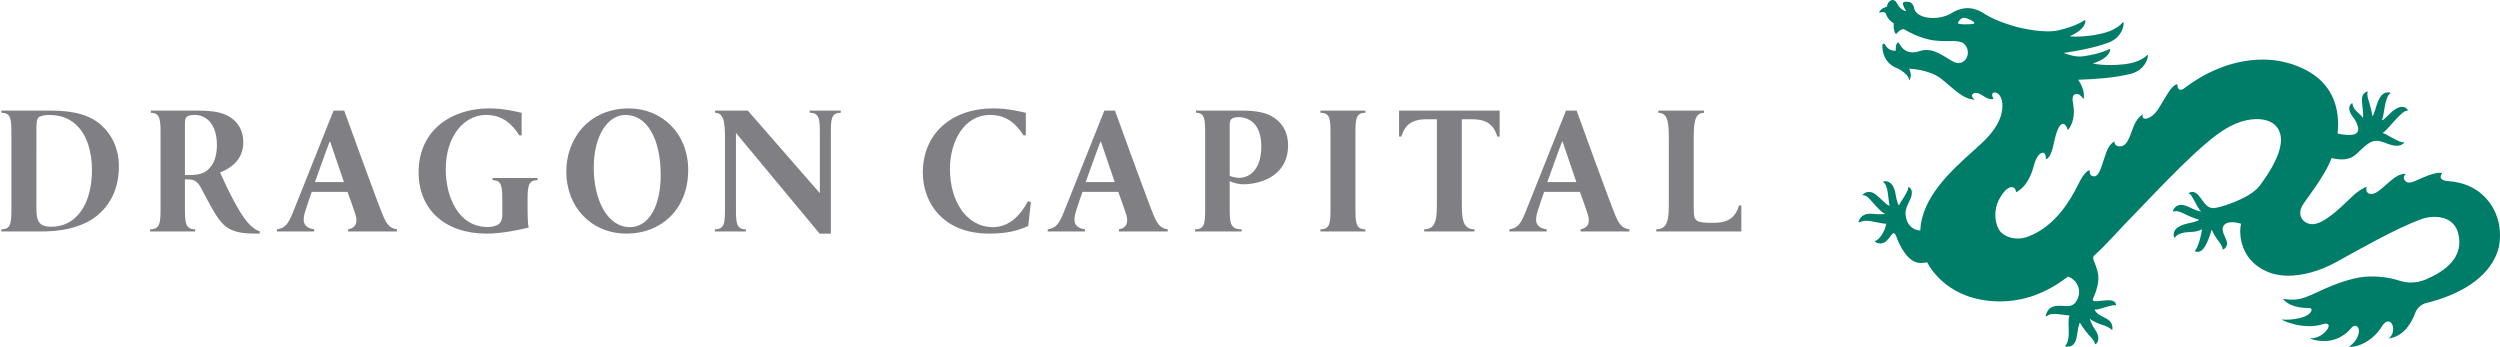
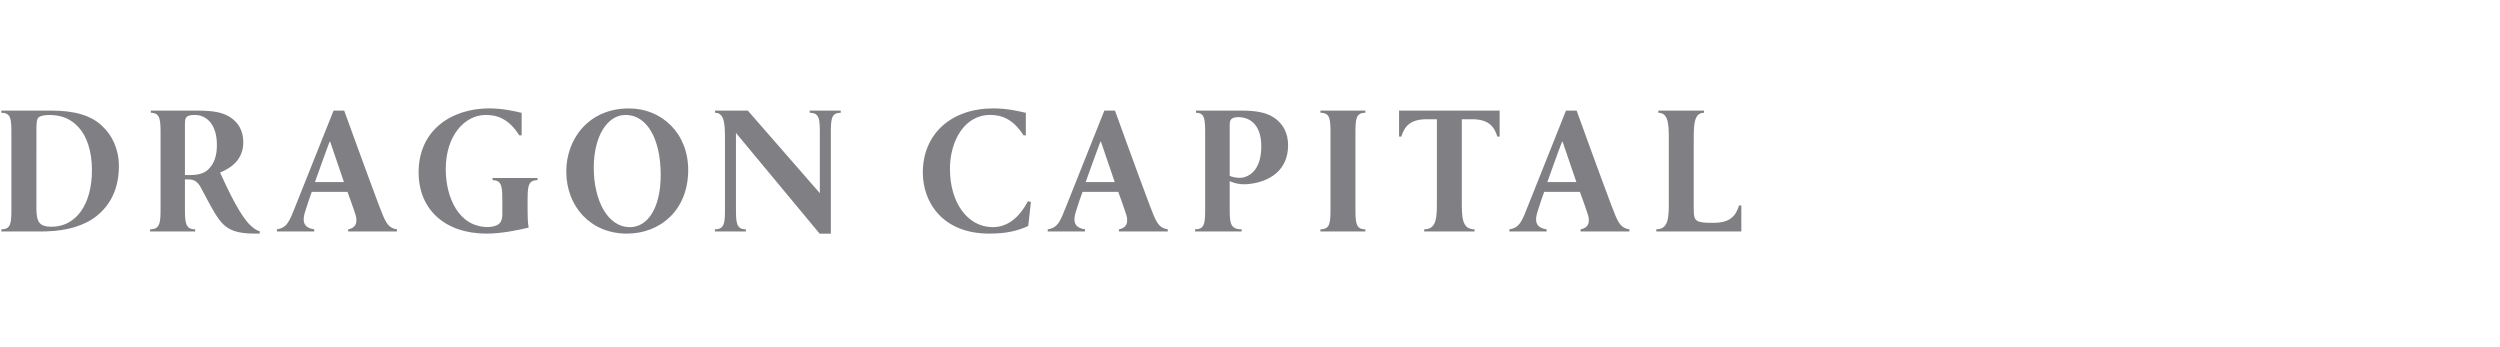
<svg xmlns="http://www.w3.org/2000/svg" width="346" height="48" viewBox="0 0 346 48">
  <g fill="none" fill-rule="evenodd" transform="rotate(90 173 173)">
    <path fill="#807F83" d="M24.23,319.738 C24.23,318.657 24.03,317.783 23.484,317.215 C22.682,316.341 21.532,315.981 20.07,315.981 C17.029,315.981 15.908,317.577 15.908,319.018 C15.908,319.661 16.024,320.02 16.194,320.176 C16.367,320.355 16.655,320.406 17.257,320.406 L24.23,320.406 L24.23,319.738 Z M32.336,310.079 C32.336,310.079 32.325,310.513 32.325,310.846 C32.325,314.079 31.369,315.052 29.748,316.111 C28.691,316.779 27.3,317.474 25.935,318.219 C25.167,318.633 24.831,319.094 24.831,319.917 L24.831,320.406 L28.588,320.406 C30.724,320.406 31.738,320.406 31.738,318.985 L32.038,318.985 L32.038,325.229 L31.738,325.229 C31.738,323.778 30.724,323.778 28.588,323.778 L18.705,323.778 C16.647,323.778 15.609,323.778 15.609,325.126 L15.309,325.126 L15.309,318.657 C15.309,316.392 15.566,315.105 16.284,314.05 C16.98,313.024 18.09,312.328 19.681,312.328 C21.948,312.328 23.184,313.818 23.878,315.543 C24.646,315.162 29.05,313.296 30.932,311.596 C31.524,311.03 31.833,310.593 32.038,310.025 L32.336,310.079 Z M15.908,259.426 C15.908,261.9 18.784,263.823 23.21,263.823 C27.635,263.823 31.438,261.97 31.438,258.807 C31.438,256.461 28.949,254.56 24.213,254.56 C19.091,254.56 15.908,256.534 15.908,259.403 L15.908,259.426 Z M15.007,258.933 C15.007,254.437 18.424,250.753 23.519,250.753 C29.052,250.753 32.332,254.582 32.332,259.253 C32.332,264.193 28.64,267.627 23.724,267.627 C19.296,267.627 15.007,264.588 15.007,258.955 L15.007,258.933 Z M27.961,203.323 L31.279,203.691 C31.989,205.264 32.317,206.771 32.331,208.994 C32.372,215.566 27.97,218.281 23.878,218.281 C18.576,218.281 15,214.403 15,208.499 C15,206.498 15.46,204.687 15.616,204.025 L18.732,204.025 L18.732,204.349 C16.44,205.794 15.907,207.41 15.907,208.97 C15.907,212.55 19.553,214.528 23.363,214.528 C28.072,214.528 31.359,212.081 31.437,208.722 C31.486,206.571 30.128,204.949 27.84,203.724 L27.961,203.323 Z M24.343,175.809 C24.479,175.5 24.614,174.959 24.614,174.418 C24.614,173.493 23.912,171.437 20.262,171.437 C17.209,171.437 16.21,173.053 16.21,174.624 C16.21,175.111 16.343,175.422 16.479,175.579 C16.641,175.758 16.911,175.809 17.316,175.809 L24.343,175.809 Z M15.308,174.136 C15.308,172.106 15.592,170.662 16.309,169.635 C17.136,168.422 18.424,167.728 20.094,167.728 C23.57,167.728 25.115,170.276 25.45,173.002 C25.501,173.389 25.501,173.626 25.501,173.868 C25.501,174.983 25.063,175.809 25.063,175.809 L28.614,175.809 C30.801,175.809 31.737,175.809 31.737,174.155 L32.037,174.155 L32.037,180.604 L31.737,180.604 C31.737,179.206 30.801,179.206 28.614,179.206 L18.757,179.206 C16.57,179.206 15.609,179.206 15.609,180.475 L15.308,180.475 L15.308,174.136 Z M32.037,163.254 L31.737,163.254 C31.737,161.858 30.776,161.858 28.614,161.858 L18.732,161.858 C16.543,161.858 15.608,161.858 15.608,163.254 L15.308,163.254 L15.308,157.035 L15.608,157.035 C15.608,158.407 16.543,158.407 18.732,158.407 L28.614,158.407 C30.776,158.407 31.737,158.407 31.737,157.035 L32.037,157.035 L32.037,163.254 Z M31.381,338.861 C31.381,335.55 28.402,333.275 23.538,333.275 C20.912,333.275 18.838,333.993 17.606,335.132 C16.486,336.143 15.913,337.456 15.913,339.155 C15.913,340.047 16.104,340.543 16.294,340.715 C16.409,340.802 16.571,340.861 16.784,340.898 C17.016,340.933 17.297,340.948 17.603,340.958 C17.671,340.96 28.757,340.962 28.757,340.962 C30.697,340.962 31.381,340.589 31.381,338.861 Z M17.549,331.748 C18.733,330.51 20.584,329.545 23.004,329.545 C26.141,329.545 28.407,330.758 29.901,332.635 C31.26,334.357 31.947,336.766 32.024,339.597 L32.038,340.53 L32.038,345.816 L31.738,345.816 C31.738,344.422 30.776,344.422 28.615,344.422 L18.733,344.422 C16.542,344.422 15.609,344.422 15.609,345.816 L15.309,345.816 L15.309,338.838 C15.309,335.722 15.952,333.326 17.549,331.748 Z M19.606,193.628 L19.606,193.705 C21.483,194.427 23.363,195.072 25.194,195.741 L25.194,191.724 L19.606,193.628 Z M32.038,191.139 L31.738,191.139 C31.507,189.926 30.597,189.796 29.463,190.206 C28.691,190.464 27.585,190.85 26.552,191.235 L26.552,196.176 C27.352,196.462 28.278,196.796 29.309,197.105 C30.544,197.49 31.507,197.414 31.738,195.835 L32.038,195.835 L32.038,200.996 L31.738,200.996 C31.533,199.598 30.647,199.263 28.484,198.415 L15.308,193.159 L15.308,191.688 C15.308,191.688 24.03,188.536 28.329,186.912 C30.622,186.037 31.533,185.727 31.738,184.382 L32.038,184.382 L32.038,191.139 Z M19.606,300.305 L19.606,300.38 C21.483,301.101 23.363,301.742 25.194,302.411 L25.194,298.399 L19.606,300.305 Z M32.038,297.814 L31.738,297.814 C31.507,296.597 30.597,296.467 29.463,296.879 C28.691,297.139 27.585,297.524 26.552,297.91 L26.552,302.851 C27.352,303.135 28.278,303.469 29.309,303.778 C30.544,304.164 31.507,304.084 31.738,302.511 L32.038,302.511 L32.038,307.671 L31.738,307.671 C31.533,306.275 30.647,305.942 28.484,305.092 L15.308,299.836 L15.308,298.364 C15.308,298.364 24.03,295.209 28.329,293.585 C30.622,292.71 31.533,292.401 31.738,291.057 L32.038,291.057 L32.038,297.814 Z M19.606,129.735 L19.606,129.812 C21.483,130.536 23.363,131.18 25.194,131.848 L25.194,127.833 L19.606,129.735 Z M32.038,127.248 L31.738,127.248 C31.507,126.033 30.597,125.902 29.463,126.314 C28.691,126.571 27.585,126.956 26.552,127.344 L26.552,132.288 C27.352,132.57 28.278,132.904 29.309,133.212 C30.544,133.598 31.507,133.52 31.738,131.944 L32.038,131.944 L32.038,137.101 L31.738,137.101 C31.533,135.705 30.647,135.369 28.484,134.523 L15.308,129.269 L15.308,127.794 C15.308,127.794 24.03,124.644 28.329,123.018 C30.622,122.143 31.533,121.833 31.738,120.49 L32.038,120.49 L32.038,127.248 Z M30.833,109.04 C30.901,106.582 29.901,105.772 28.434,105.312 L28.434,105 L32.036,105 L32.036,116.768 L31.737,116.768 C31.737,115.037 30.036,115.037 27.848,115.037 L19.519,115.037 C17.306,115.037 15.609,115.037 15.609,116.487 L15.308,116.487 L15.308,110.164 L15.609,110.164 C15.609,111.588 17.306,111.588 19.519,111.588 L28.819,111.588 C30.028,111.588 30.403,111.484 30.633,110.971 C30.815,110.509 30.839,109.839 30.839,109.04 L30.833,109.04 Z M15.309,233.932 L15.309,229.641 L15.609,229.641 C15.609,231.013 16.542,231.013 18.733,231.013 L32.337,231.013 L32.337,232.564 L18.395,244.144 L28.615,244.144 C30.776,244.144 31.738,244.144 31.738,242.771 L32.038,242.771 L32.038,247.061 L31.738,247.061 C31.738,245.663 30.776,245.663 28.615,245.663 L19.5,245.663 C17.341,245.663 15.609,245.663 15.609,247.035 L15.309,247.035 L15.309,242.501 L26.734,232.533 L18.733,232.533 C16.542,232.533 15.609,232.533 15.609,233.932 L15.309,233.932 Z M24.636,277.831 L24.636,271.611 L24.935,271.611 C24.935,272.982 25.868,272.982 28.058,272.982 L29.052,272.982 C30.004,272.982 30.828,272.958 31.499,272.835 C31.859,274.316 32.332,276.647 32.332,278.65 C32.332,284.385 29.026,288.064 23.853,288.064 C17.985,288.064 15,283.491 15,278.278 C15,276.279 15.461,274.472 15.618,273.804 L18.733,273.804 L18.733,274.132 C16.441,275.574 15.908,277.192 15.908,278.75 C15.908,281.713 18.785,284.309 23.415,284.309 C27.3,284.309 31.422,282.533 31.422,278.481 C31.422,277.989 31.292,277.364 31.058,277.044 C30.828,276.675 30.391,276.478 29.616,276.478 L28.058,276.478 C26.044,276.478 25.104,276.492 24.964,277.53 C24.951,277.627 24.935,277.716 24.935,277.831 L24.636,277.831 Z M15.305,152.369 L15.305,138.451 L18.908,138.451 L18.908,138.762 C17.441,139.224 16.441,140.033 16.508,142.489 L16.508,143.685 L27.85,143.685 C30.037,143.685 31.738,143.685 31.738,141.929 L32.038,141.929 L32.038,148.892 L31.738,148.892 C31.738,147.134 30.037,147.134 27.85,147.134 L16.508,147.134 L16.508,148.327 C16.441,150.786 17.441,151.595 18.908,152.059 L18.908,152.369 L15.305,152.369 Z" />
-     <path fill="#007D68" d="M3.27,72.795 C3.394,73.005 3.463,75.281 3.133,75.01 C3.133,75.01 2.254,74.648 2.51,73.871 C2.765,73.093 3.147,72.58 3.27,72.795 M30.52,0.257 C27.966,0.952 25.375,3.061 25.074,7.083 C25.071,7.119 25.056,7.995 24.648,8.182 C24.469,8.267 24.249,8.208 23.993,8.009 C23.966,8.035 23.911,8.119 23.911,8.35 C23.911,8.662 24.009,9.116 24.202,9.704 C24.385,10.259 24.605,10.746 24.802,11.176 C25.064,11.753 25.27,12.206 25.27,12.573 C25.27,12.769 25.212,12.928 25.088,13.061 C24.923,13.245 24.747,13.331 24.563,13.316 C24.333,13.298 24.158,13.124 24.07,13.02 C24.061,13.064 24.054,13.124 24.054,13.203 C24.054,13.526 24.182,14.076 24.793,14.851 C25.103,15.244 25.41,15.594 25.681,15.9 C26.286,16.583 26.763,17.124 26.839,17.699 C26.887,18.05 26.761,18.32 26.493,18.442 C26.302,18.528 26.052,18.52 25.876,18.438 C25.915,18.775 26.372,19.592 27.288,20.553 L27.532,20.805 C28.816,22.139 30.963,24.375 31.025,25.88 C31.026,25.904 31.026,25.929 31.026,25.956 C31.026,26.567 30.729,27.133 30.256,27.427 C29.784,27.722 29.183,27.717 28.57,27.418 C27.797,27.037 24.494,24.277 21.869,23.306 C21.918,23.124 22.143,22.28 22.033,21.461 C21.86,20.177 21.385,20.035 20.332,18.815 C19.584,17.953 19.227,17.304 19.711,16.065 C20.354,14.433 20.279,13.878 19.828,13.322 C19.794,13.282 19.765,13.252 19.731,13.264 C19.693,13.278 19.687,13.328 19.69,13.348 C19.737,13.643 19.554,14.044 18.91,15.219 C18.728,15.55 18.419,16.029 18.411,16.288 C18.227,15.672 15.241,13.653 15.325,12.85 C15.329,12.807 15.318,12.778 15.292,12.761 C15.28,12.757 15.254,12.743 15.217,12.764 C14.941,12.922 14.824,13.159 14.791,13.502 C14.732,14.152 15.392,14.927 16.018,15.545 C16.271,15.8 16.603,16.119 16.654,16.354 C16.26,16.189 15.623,16.085 15.02,15.992 C13.954,15.825 13.102,15.537 12.942,15.21 C12.932,15.183 12.9,15.173 12.884,15.175 C12.878,15.175 12.797,15.163 12.785,15.325 C12.711,16.305 13.466,16.696 14.545,17.073 C15.052,17.25 15.757,17.381 16.095,17.667 C15.863,17.66 15.173,17.808 14.411,18.032 C13.812,18.208 13.222,18.45 12.775,18.32 C12.758,18.318 12.701,18.299 12.67,18.34 C12.659,18.351 12.644,18.38 12.668,18.423 C13,19.169 13.594,19.164 14.551,19.058 C15.055,19 16.177,18.877 16.318,18.976 C16.127,19.067 15.776,19.459 15.355,19.887 C15.018,20.23 14.695,20.38 14.39,20.404 C14.353,20.41 14.312,20.399 14.291,20.437 C14.27,20.475 14.297,20.506 14.323,20.54 C14.789,21.144 15.619,20.828 16.316,20.263 C16.776,19.894 17.481,19.611 17.875,19.624 C18.134,19.63 18.335,19.726 18.466,19.907 C18.866,20.461 18.607,21.981 18.483,22.471 C17.889,22.409 17.239,22.382 16.564,22.425 C13.271,22.629 10.873,24.285 9.453,27.338 C8.652,29.056 8.246,30.906 8.246,32.83 C8.246,37.523 10.466,41.363 12.025,43.437 C12.204,43.677 12.426,43.913 12.426,44.185 C12.426,44.32 12.368,44.44 12.259,44.518 C12.13,44.614 11.927,44.663 11.654,44.667 C11.662,44.779 11.756,45.162 12.559,45.729 C12.886,45.958 13.321,46.223 13.781,46.506 C14.749,47.099 15.531,47.468 16.048,48.159 C16.339,48.55 16.428,48.866 16.428,49.103 C16.428,49.233 16.387,49.329 16.305,49.395 C16.203,49.472 16.044,49.491 15.828,49.446 C15.966,49.681 16.458,50.349 17.737,50.803 C19.39,51.39 20.129,51.721 20.24,52.413 C20.298,52.783 20.21,53.081 20.003,53.241 C19.881,53.332 19.724,53.371 19.562,53.35 C19.659,53.542 19.995,54.064 20.97,54.444 C21.298,54.572 21.671,54.696 22.067,54.826 C23.189,55.194 24.287,55.484 24.395,56.085 C24.453,56.419 24.303,56.628 24.107,56.714 C23.953,56.781 23.761,56.785 23.571,56.785 L23.571,56.796 C23.571,56.947 23.713,57.494 25.538,58.385 C27.326,59.258 31.345,61.435 32.771,65.386 C33.379,67.072 32.747,68.734 31.845,69.3 C30.72,70.001 28.979,70.025 27.724,69.387 C26.565,68.793 25.901,68.137 25.901,67.588 C25.901,67.243 26.175,67.003 26.608,66.969 C26.601,66.955 26.593,66.941 26.584,66.926 C26.349,66.505 25.635,65.221 22.952,64.528 C21.362,64.111 20.882,63.367 21.257,63.027 C21.405,62.894 21.677,62.833 22.03,62.858 C22.028,62.854 22.028,62.848 22.026,62.842 C21.971,62.635 21.844,62.148 19.616,61.701 C18.416,61.463 17.133,61.017 17.133,60.49 C17.133,60.236 17.429,59.999 18.008,59.794 C17.715,59.573 16.674,58.758 14.721,59.032 C14.045,59.128 13.693,59.216 13.394,59.119 C13.04,59.004 12.961,58.665 13.004,58.471 C13.083,58.114 13.469,57.816 13.723,57.62 C13.548,57.595 12.506,57.374 11.039,58.375 C11.03,58.172 11.018,57.964 11.01,57.726 C10.938,55.872 10.771,53.34 10.24,51.181 C9.686,48.932 7.761,48.685 7.641,48.721 C7.388,48.795 8.548,49.263 8.879,51.92 C9.207,54.572 8.789,56.364 8.789,56.364 C7.998,53.831 6.722,53.853 6.769,54.035 C6.769,54.035 7.456,55.175 7.801,57.768 C7.919,58.647 7.567,59.773 7.341,60.371 C7.339,60.371 7.333,60.386 7.331,60.387 C7.063,58.588 6.644,56.25 5.932,54.27 C5.144,52.085 3.206,52.044 3.088,52.091 C2.847,52.191 4.044,52.537 4.65,55.147 C5.255,57.744 5.024,59.573 5.024,59.573 C3.975,57.14 2.71,57.289 2.776,57.469 C2.776,57.469 3.59,58.524 4.19,61.072 C4.645,63.012 3.931,66.107 3.739,66.857 C2.655,70.711 1.828,71.272 1.476,72.116 C1.108,72.986 0.785,74.228 1.837,75.942 C2.843,77.581 2.726,80.545 1.243,81.068 C1.243,81.068 0.361,81.142 0.269,81.822 C0.177,82.506 0.321,82.657 0.517,82.638 C0.711,82.618 1.231,82.437 1.533,82.175 C1.533,82.175 1.537,82.881 0.519,83.417 C-0.498,83.954 0.165,84.778 0.921,84.85 C0.921,84.85 1.141,85.757 1.749,85.945 C1.749,85.945 1.571,85.282 1.798,85.018 C1.798,85.018 2.684,84.845 3.222,83.906 C3.222,83.906 4.393,84.011 4.72,83.579 C4.72,83.579 3.88,82.946 4.066,82.438 C4.066,82.438 5.359,80.412 5.613,78.193 C5.87,75.979 5.251,74.419 6.542,73.816 C7.829,73.216 9.168,74.328 8.597,75.537 C8.027,76.742 6.44,78.41 7.05,80.242 C7.662,82.064 6.691,82.747 6.07,83.122 C5.447,83.494 6.641,83.699 7.009,83.611 C7.009,83.611 7.18,84.597 6.136,85.13 C6.136,85.13 5.786,85.464 6.373,85.478 C6.958,85.495 8.799,85.298 9.487,83.333 C9.487,83.333 10.287,81.722 11.142,81.795 C11.142,81.795 10.618,81.239 9.506,81.772 C9.506,81.772 9.578,79.059 10.869,77.38 C12.162,75.706 13.765,74.355 13.785,72.693 C13.785,72.693 13.354,73.266 13.091,73.039 C12.827,72.812 12.668,72.441 13.253,71.552 C13.84,70.663 13.75,70.293 13.684,70.1 C13.684,70.1 12.912,70.566 12.805,70.025 C12.696,69.487 13.365,68.957 14.291,68.881 C15.35,68.791 17.257,68.993 19.82,71.731 C20.159,72.09 20.519,72.494 20.903,72.922 C23.615,75.945 27.302,80.032 31.881,80.23 C31.891,80.263 31.899,80.295 31.899,80.345 C31.899,80.509 31.843,80.727 31.725,80.995 C31.312,81.95 30.369,82.201 29.676,82.271 C28.992,82.336 28.221,81.939 27.745,81.695 C27.038,81.333 26.181,81.224 25.899,81.813 C25.895,81.82 25.842,81.898 25.954,81.898 C26.241,81.898 26.552,82.055 27.32,82.518 C27.749,82.771 28.087,83.049 28.4,83.162 C28.407,83.311 27.611,83.527 27.17,83.594 C26.293,83.727 25.278,83.996 25.096,84.865 C25.01,85.282 25.158,85.42 25.2,85.352 C25.417,85.019 25.913,84.852 26.635,84.736 C27.37,84.617 27.898,84.605 28.455,84.487 C28.498,84.932 26.786,86.214 26.608,86.982 C26.542,87.266 26.5,87.761 26.93,88.199 C27.037,88.307 26.995,88.084 27.083,87.838 C27.24,87.416 28.014,86.848 28.517,86.369 C29.129,85.781 29.529,85.394 29.571,85.08 C29.652,85.184 29.691,85.689 29.592,86.921 C29.534,87.635 29.691,88.464 30.68,88.771 C30.71,88.778 30.737,88.777 30.758,88.764 C30.783,88.745 30.792,88.71 30.779,88.677 C30.639,88.369 30.547,88.06 30.554,87.666 C30.566,86.9 31.033,85.284 30.956,84.944 C32.159,85.15 33.2,85.95 33.348,86.482 C33.359,86.519 33.446,86.536 33.484,86.463 C33.52,86.389 33.683,86.143 33.7,85.757 C33.705,85.616 33.635,85.38 33.576,85.251 C33.347,84.75 32.588,84.336 32.363,84.085 C32.167,83.868 32.343,83.681 32.82,83.513 C33.891,83.137 36.399,81.968 36.399,80.189 C36.399,80.023 36.387,79.846 36.364,79.659 C36.348,79.521 36.322,79.406 36.301,79.285 C37.305,78.765 41.579,76.152 41.71,69.509 C41.769,66.445 40.888,63.485 38.83,60.543 C38.51,60.083 38.263,59.802 38.263,59.802 C38.528,59.086 39.075,58.553 39.783,58.34 C40.483,58.134 41.232,58.28 41.84,58.742 C42.539,59.276 42.339,59.977 42.325,60.672 C42.305,61.542 42.287,62.494 43.669,62.872 C43.751,62.894 43.82,62.807 43.756,62.728 C43.314,62.194 43.434,61.387 43.545,60.652 C43.597,60.326 43.65,59.608 43.65,59.594 C44.159,59.744 44.807,59.718 45.435,59.694 C46.335,59.66 47.268,59.671 47.811,60.134 C47.829,60.149 47.876,60.187 47.925,60.165 C47.975,60.144 47.98,59.951 47.98,59.924 C47.98,58.795 47.081,58.65 46.21,58.506 C45.765,58.436 45.004,58.349 44.66,58.142 C45.293,57.789 46.181,57.102 46.594,56.69 C46.878,56.406 47.268,56.128 47.569,56.066 C47.582,56.064 47.639,56.05 47.648,56.001 C47.652,55.967 47.575,55.884 47.541,55.853 C46.884,55.285 46.007,55.758 45.46,56.139 C45.102,56.393 44.485,56.698 44.087,56.766 C44.524,56.364 44.93,55.208 45.011,54.895 C45.08,54.619 45.373,53.981 45.634,53.743 C45.675,53.703 45.639,53.631 45.55,53.633 C44.609,53.579 44.221,54.17 43.899,54.832 C43.648,55.352 43.39,55.884 42.844,56.117 C42.847,56.085 42.847,56.055 42.847,56.019 C42.847,55.689 42.709,55.236 42.561,54.759 C42.389,54.2 42.17,53.501 42.259,53.213 C42.276,53.157 42.204,53.133 42.181,53.135 C41.374,53.267 41.55,54.374 41.622,55.186 C41.667,55.701 41.783,56.17 41.605,56.314 C41.459,56.432 41.203,56.275 40.998,56.185 C40.3,55.875 39.241,55.521 38.155,55.597 C37.705,55.627 37.232,55.789 36.775,55.947 C36.146,56.163 35.787,56.432 35.405,56.221 C34.069,54.644 31.219,52.189 29.699,50.655 C28.182,49.117 21.506,43.042 18.686,39.246 C17.278,37.353 16.523,35.569 16.484,33.759 C16.455,32.464 16.864,30.801 18.654,30.384 C19.626,30.16 21.765,30.285 25.735,33.287 C27.516,34.636 28.805,38.923 28.805,39.664 C28.805,40.485 28.179,40.866 27.53,41.334 C26.752,41.894 26.352,42.33 26.674,43.004 C26.736,43.133 26.79,43.105 26.804,43.054 C26.866,42.783 27.008,42.745 27.744,42.326 C28.204,42.062 29.007,41.701 29.215,41.375 C29.357,41.566 28.973,42.343 28.685,42.976 C28.378,43.639 28.274,44.114 28.422,44.536 C28.514,44.795 28.76,45.124 29.169,45.263 C29.241,45.29 29.323,45.233 29.265,45.147 C29.173,45.021 29.193,44.518 29.424,44.05 C29.956,42.966 30.249,42.226 30.381,41.728 C30.465,41.358 30.77,42.469 30.853,42.895 C31.1,44.148 31.576,45.404 32.823,45.118 C32.846,45.113 32.889,45.099 32.896,45.054 C32.896,45.054 32.906,45.003 32.861,44.977 C32.358,44.675 32.134,43.796 32.112,42.886 C32.099,42.252 31.956,41.516 31.707,41.277 C32.006,41.188 34.158,41.745 34.643,42.158 C34.657,42.168 34.72,42.232 34.758,42.22 C34.798,42.212 34.837,42.069 34.842,42.026 C34.877,41.804 34.839,41.589 34.723,41.39 C34.249,40.554 31.773,39.903 31.767,39.901 C32.178,39.73 32.649,39.478 33.071,39.163 C33.536,38.815 34.169,38.365 34.415,38.403 C34.415,38.403 34.482,38.416 34.507,38.386 C34.536,38.355 34.517,38.311 34.505,38.28 C34.431,38.087 34.222,37.911 33.962,37.818 C33.429,37.623 32.778,38.137 32.145,38.319 C31.805,38.414 31.504,38.433 31.217,38.238 C30.538,37.771 30.746,36.5 30.966,35.834 C32.131,36.157 34.741,35.932 36.42,34.072 C37.815,32.526 38.159,30.756 38.159,29.27 C38.159,27.418 37.564,25.012 36.289,22.699 C34.555,19.547 31.679,14.519 30.373,11.009 C30.138,10.38 30.013,9.704 30.013,9.052 C30.013,7.352 30.835,6.166 32.263,5.792 C35.569,4.929 37.479,7.518 38.637,10.168 C39.504,12.258 38.945,13.546 38.691,14.444 C38.431,15.361 38.307,16.325 38.271,17.275 C38.23,18.286 38.328,19.303 38.574,20.287 C39.67,24.646 41.468,26.426 41.468,28.642 C41.468,29.606 41.347,29.948 41.347,29.948 C41.326,30.048 41.424,29.962 41.475,29.924 C42.164,29.382 42.556,28.197 42.619,26.935 C42.626,26.788 42.627,26.644 42.624,26.501 C42.599,25.644 43.52,26.18 43.852,27.146 C44.328,28.539 44.257,29.879 44.215,30.141 C44.211,30.16 44.247,30.169 44.247,30.169 C44.378,30.075 45.693,27.188 44.88,24.566 C44.562,23.535 45.153,23.617 45.557,23.885 C46.232,24.329 46.821,25.191 46.821,26.212 C46.821,26.266 46.829,26.318 46.866,26.234 C47.039,25.844 47.629,23.897 46.654,22.123 C46.181,21.262 45.923,21.061 45.299,20.498 C44.875,20.065 45.1,19.526 45.778,19.526 C46.405,19.526 47.272,19.901 47.885,20.776 C47.952,20.87 47.96,20.975 47.98,20.82 C48.115,19.687 47.144,17.558 45.234,16.389 C43.278,15.186 45.642,14.144 46.71,15.257 C46.841,15.391 46.86,15.455 46.833,15.298 C46.658,14.31 46.042,12.752 43.251,11.708 C42.754,11.522 42.1,10.959 41.936,10.202 C40.874,5.852 38.625,1.608 34.749,0.316 C33.403,-0.131 31.703,-0.059 30.52,0.257" />
  </g>
</svg>